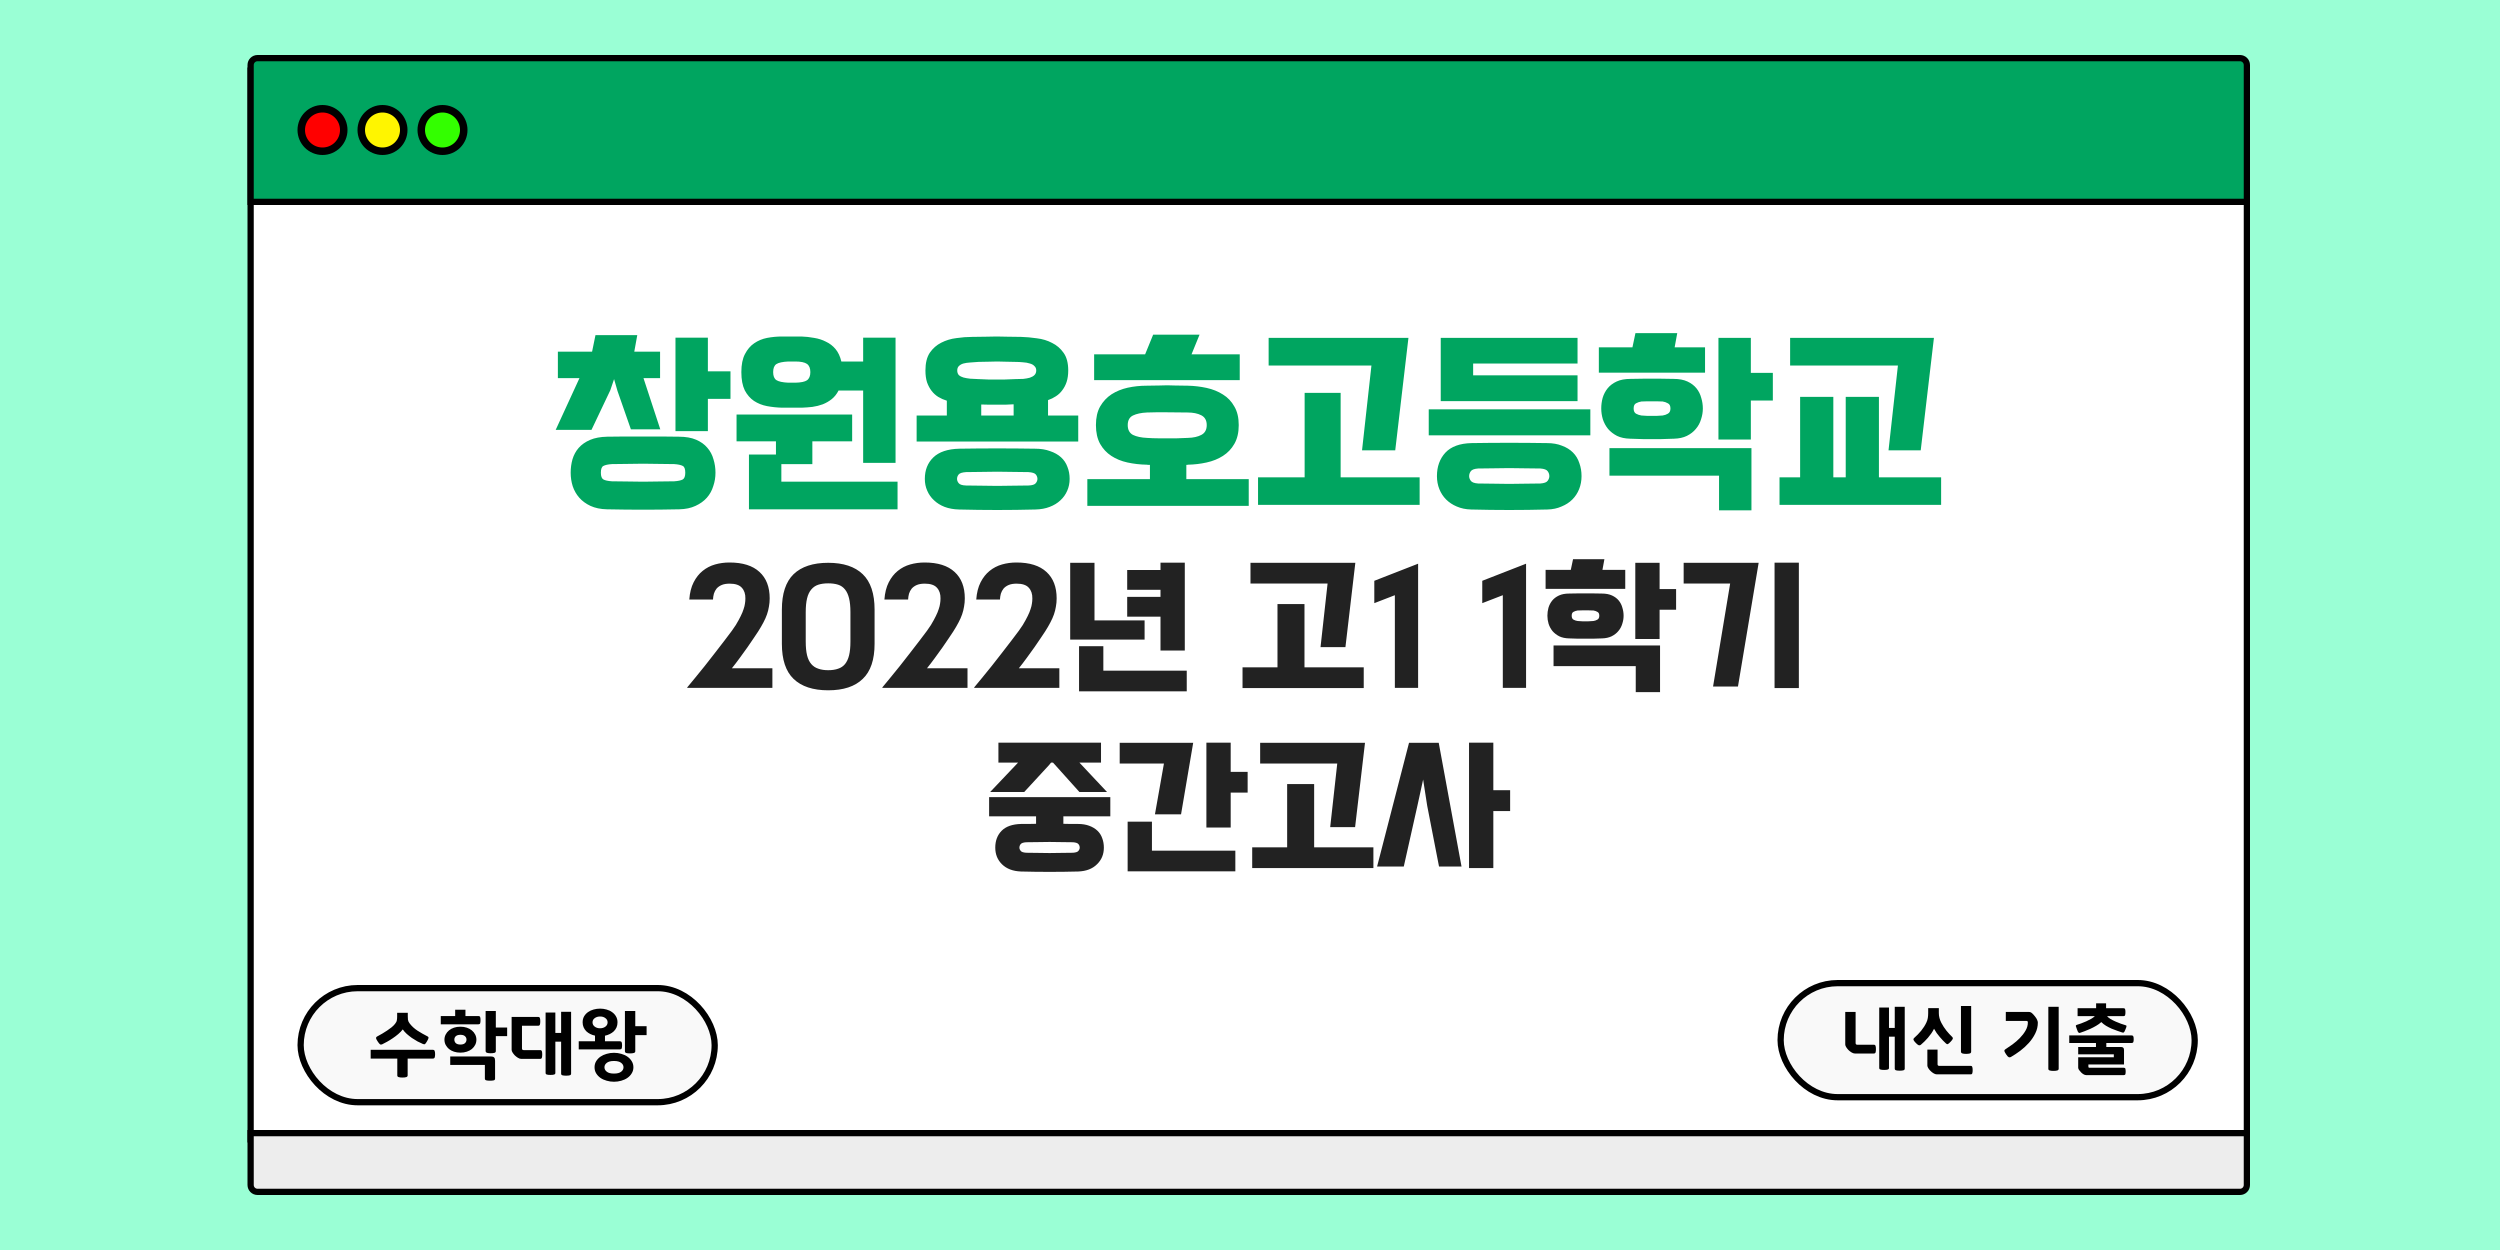
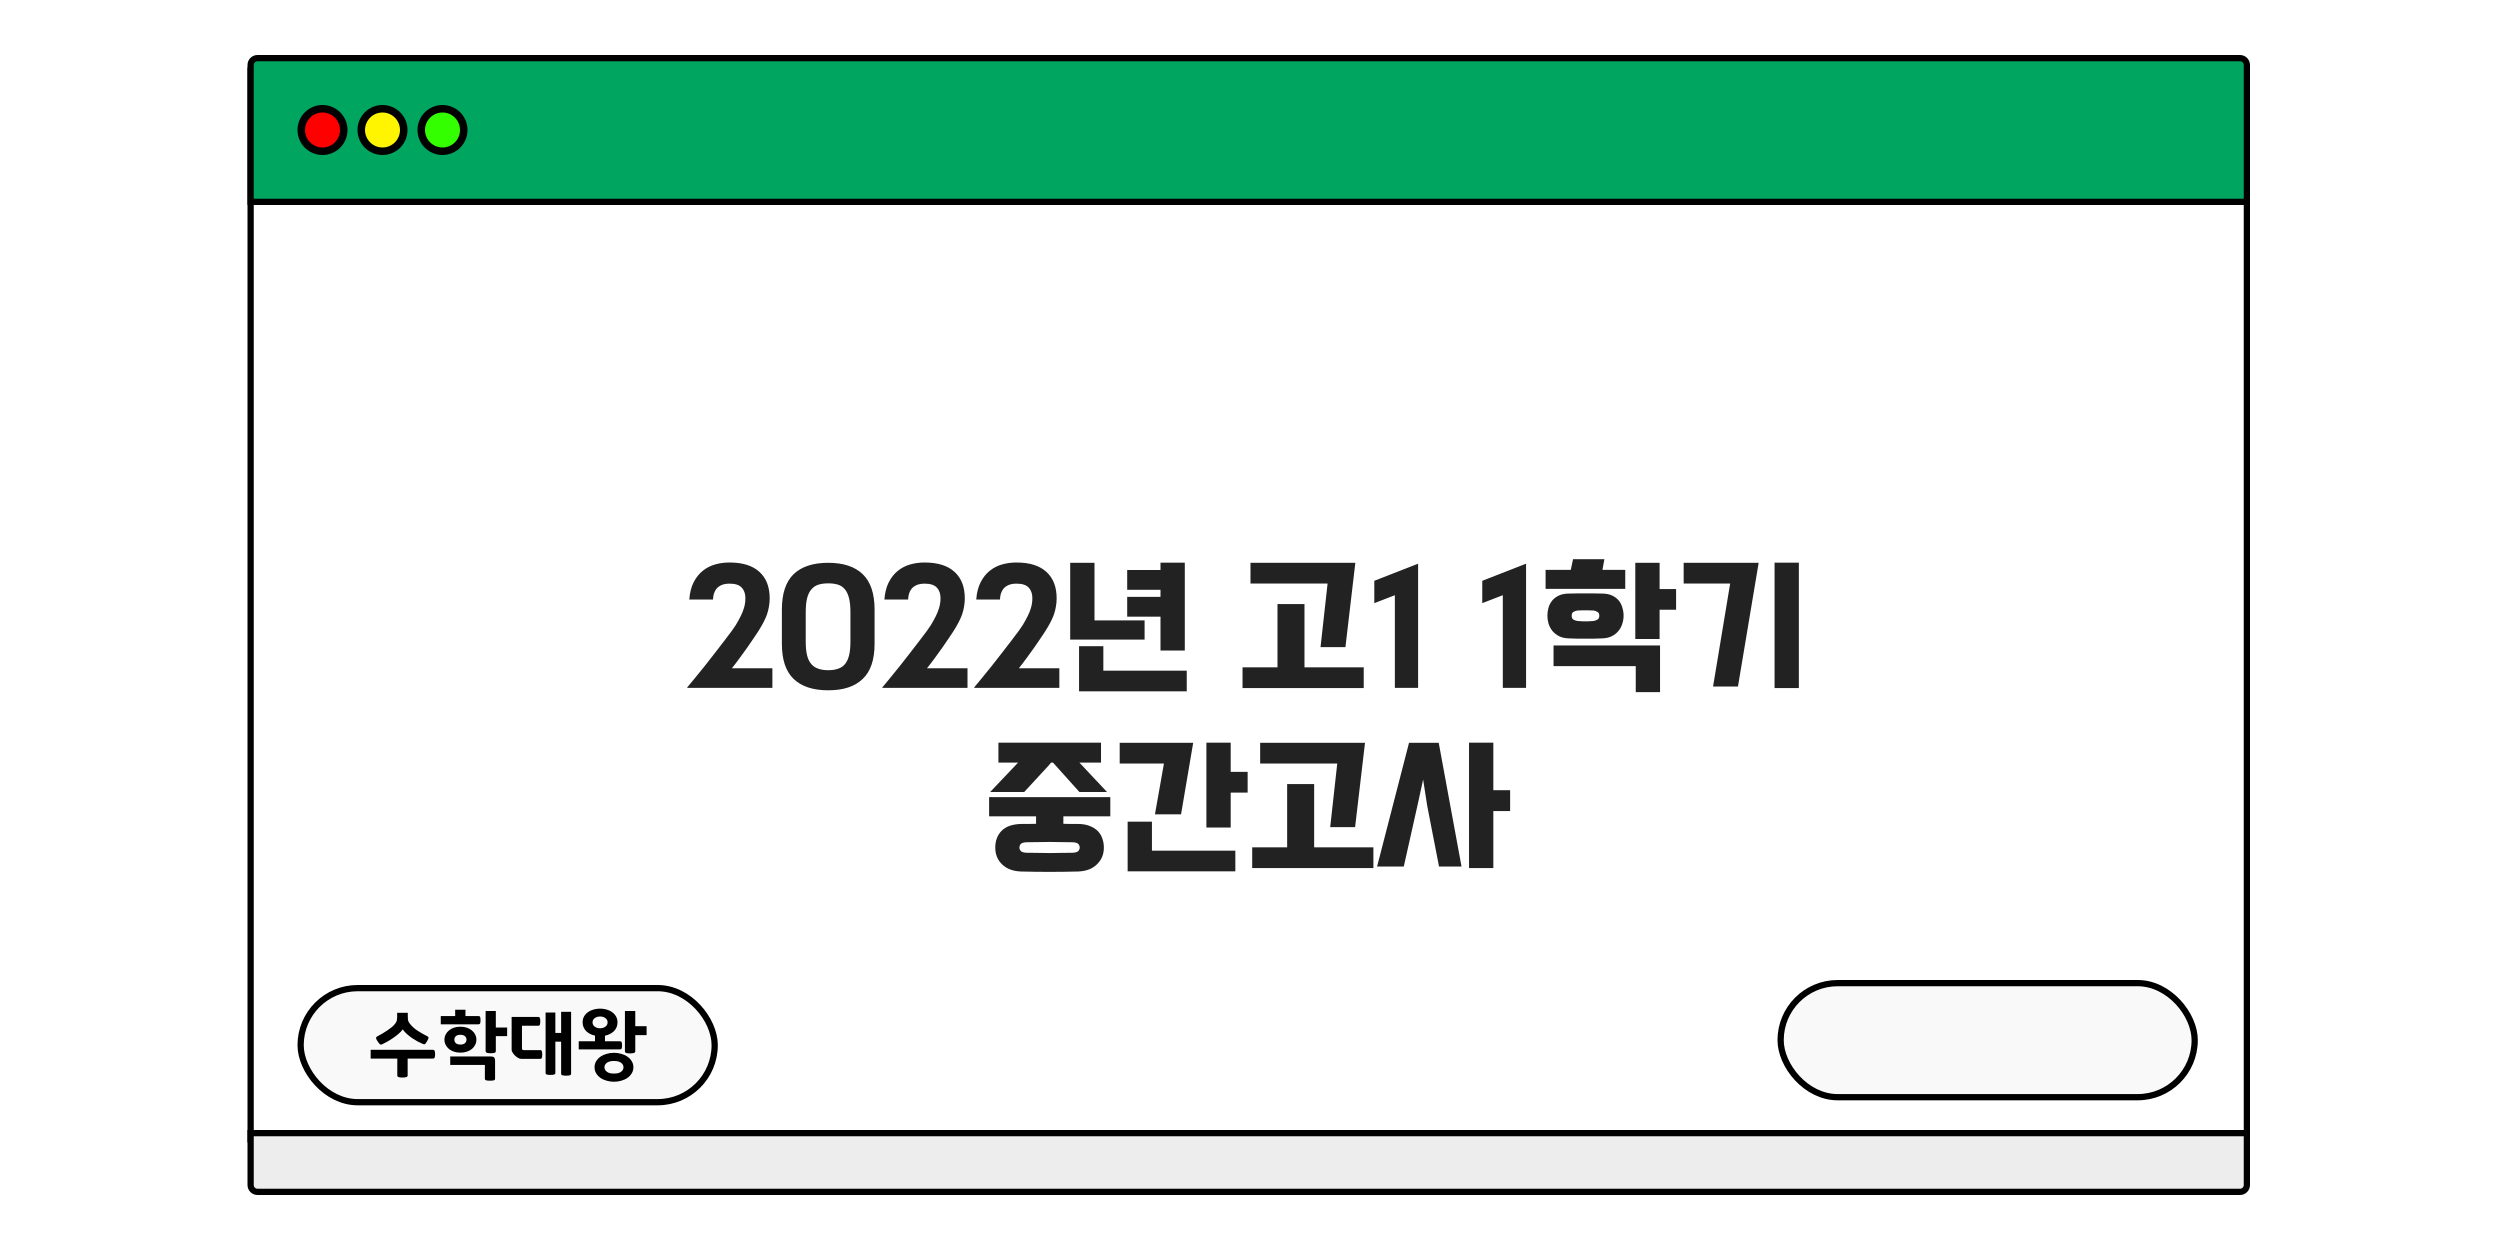
<svg xmlns="http://www.w3.org/2000/svg" width="1000" height="500" viewBox="0 0 1000 500" fill="none">
-   <rect width="1000" height="500" fill="#9AFFD5" />
  <rect x="100.25" y="28.25" width="798.5" height="427.5" fill="white" stroke="black" stroke-width="2.5" />
  <path d="M100.25 26C100.25 24.481 101.481 23.25 103 23.25H896C897.519 23.25 898.75 24.481 898.75 26V80.75H100.25V26Z" fill="#00A560" stroke="black" stroke-width="2.5" />
  <rect x="120.25" y="395.25" width="165.625" height="45.625" rx="22.812" fill="#F9F9F9" stroke="black" stroke-width="2.5" />
-   <path d="M242.75 203.72C240.243 203.667 238.057 203.213 236.19 202.36C234.377 201.507 232.883 200.413 231.71 199.08C230.537 197.747 229.657 196.2 229.07 194.44C228.537 192.733 228.27 190.947 228.27 189.08C228.27 187.213 228.51 185.427 228.99 183.72C229.523 181.96 230.35 180.44 231.47 179.16C232.643 177.827 234.163 176.76 236.03 175.96C237.897 175.16 240.19 174.733 242.91 174.68C245.417 174.627 247.843 174.6 250.19 174.6C252.537 174.6 254.857 174.6 257.15 174.6C259.497 174.6 261.843 174.6 264.19 174.6C266.59 174.6 269.043 174.627 271.55 174.68C274.27 174.68 276.563 175.08 278.43 175.88C280.297 176.68 281.79 177.747 282.91 179.08C284.083 180.413 284.91 181.96 285.39 183.72C285.923 185.427 286.19 187.213 286.19 189.08C286.19 190.947 285.897 192.733 285.31 194.44C284.777 196.2 283.923 197.747 282.75 199.08C281.577 200.413 280.057 201.507 278.19 202.36C276.377 203.213 274.217 203.667 271.71 203.72C266.643 203.827 261.817 203.88 257.23 203.88C252.643 203.88 247.817 203.827 242.75 203.72ZM264.03 151.24H257.39L264.11 171.72H252.35L246.99 156.36L245.63 151.64L244.11 156.12L236.59 171.96H222.27L231.79 151.24H223.15V140.68H236.83L238.19 134.04H254.91L253.71 140.68H264.03V151.24ZM292.19 159.56H283.15V172.44H270.19V135.08H283.15V148.52H292.19V159.56ZM269.71 192.52C271.257 192.413 272.377 192.173 273.07 191.8C273.763 191.427 274.11 190.52 274.11 189.08C274.11 187.587 273.763 186.68 273.07 186.36C272.377 185.987 271.257 185.747 269.71 185.64C267.417 185.587 265.257 185.56 263.23 185.56C261.203 185.507 259.203 185.48 257.23 185.48C255.257 185.48 253.257 185.507 251.23 185.56C249.203 185.56 247.043 185.587 244.75 185.64C243.203 185.747 242.083 185.987 241.39 186.36C240.697 186.68 240.35 187.587 240.35 189.08C240.35 190.52 240.697 191.427 241.39 191.8C242.083 192.173 243.203 192.413 244.75 192.52C247.043 192.573 249.203 192.6 251.23 192.6C253.257 192.653 255.257 192.68 257.23 192.68C259.203 192.68 261.203 192.653 263.23 192.6C265.257 192.6 267.417 192.573 269.71 192.52ZM296.541 148.84C296.541 145.853 297.021 143.453 297.981 141.64C298.941 139.773 300.168 138.333 301.661 137.32C303.208 136.253 304.941 135.533 306.861 135.16C308.835 134.787 310.835 134.6 312.861 134.6H320.541C322.248 134.653 323.955 134.84 325.661 135.16C327.368 135.427 328.941 135.933 330.381 136.68C331.875 137.373 333.155 138.36 334.221 139.64C335.288 140.92 336.061 142.573 336.541 144.6H345.261V135.08H358.221V185.16H345.261V156.2H335.421C334.728 157.587 333.821 158.733 332.701 159.64C331.635 160.493 330.435 161.187 329.101 161.72C327.821 162.2 326.435 162.547 324.941 162.76C323.501 162.92 322.061 163.027 320.621 163.08H312.861C310.781 163.027 308.755 162.813 306.781 162.44C304.861 162.067 303.128 161.373 301.581 160.36C300.088 159.347 298.861 157.933 297.901 156.12C296.995 154.253 296.541 151.827 296.541 148.84ZM312.541 185.64V192.68H359.021V203.72H299.581V181.8H310.381V176.52H294.621V165.8H340.861V176.52H324.941V185.64H312.541ZM309.261 148.84C309.261 150.387 309.688 151.453 310.541 152.04C311.448 152.627 313.048 152.973 315.341 153.08H318.141C320.381 153.027 321.928 152.707 322.781 152.12C323.688 151.48 324.141 150.387 324.141 148.84C324.141 147.293 323.688 146.2 322.781 145.56C321.875 144.92 320.301 144.6 318.061 144.6H315.341C313.048 144.707 311.448 145.053 310.541 145.64C309.688 146.227 309.261 147.293 309.261 148.84ZM370.173 148.2C370.173 145.213 370.759 142.84 371.933 141.08C373.159 139.32 374.679 137.987 376.493 137.08C378.359 136.12 380.386 135.507 382.573 135.24C384.759 134.92 386.866 134.76 388.893 134.76C391.186 134.707 393.053 134.68 394.493 134.68C395.986 134.627 397.373 134.6 398.653 134.6C399.986 134.6 401.373 134.627 402.813 134.68C404.306 134.68 406.199 134.707 408.493 134.76C410.466 134.813 412.546 135 414.733 135.32C416.973 135.587 418.999 136.2 420.813 137.16C422.679 138.067 424.226 139.4 425.453 141.16C426.679 142.867 427.293 145.213 427.293 148.2C427.293 149.907 427.079 151.427 426.653 152.76C426.226 154.04 425.639 155.16 424.893 156.12C424.199 157.08 423.346 157.88 422.333 158.52C421.373 159.16 420.333 159.667 419.213 160.04V166.2H431.293V176.6H366.653V166.2H378.733V160.28C377.506 159.907 376.359 159.4 375.293 158.76C374.279 158.12 373.399 157.32 372.653 156.36C371.906 155.4 371.293 154.253 370.813 152.92C370.386 151.587 370.173 150.013 370.173 148.2ZM383.613 203.8C381.479 203.747 379.559 203.4 377.853 202.76C376.199 202.12 374.786 201.24 373.613 200.12C372.439 199.053 371.533 197.773 370.893 196.28C370.253 194.84 369.933 193.267 369.933 191.56C369.933 188.04 371.053 185.187 373.293 183C375.586 180.76 379.079 179.587 383.773 179.48C393.853 179.32 403.933 179.32 414.013 179.48C416.306 179.48 418.306 179.8 420.013 180.44C421.773 181.027 423.239 181.853 424.413 182.92C425.586 183.987 426.439 185.267 426.973 186.76C427.559 188.2 427.853 189.8 427.853 191.56C427.853 193.267 427.533 194.84 426.893 196.28C426.253 197.773 425.346 199.053 424.173 200.12C422.999 201.24 421.559 202.12 419.853 202.76C418.199 203.4 416.306 203.747 414.173 203.8C403.986 204.067 393.799 204.067 383.613 203.8ZM382.893 148.2C382.893 148.947 383.106 149.56 383.533 150.04C384.013 150.467 384.626 150.787 385.372 151C386.173 151.213 387.079 151.373 388.093 151.48C389.159 151.533 390.253 151.587 391.373 151.64C392.813 151.693 394.093 151.747 395.213 151.8C396.386 151.8 397.506 151.8 398.573 151.8C399.693 151.8 400.839 151.8 402.013 151.8C403.186 151.747 404.546 151.693 406.093 151.64C407.213 151.64 408.279 151.613 409.293 151.56C410.306 151.453 411.186 151.293 411.933 151.08C412.733 150.813 413.346 150.467 413.773 150.04C414.253 149.56 414.493 148.947 414.493 148.2C414.493 147.453 414.253 146.867 413.773 146.44C413.346 145.96 412.733 145.613 411.933 145.4C411.133 145.133 410.226 144.973 409.213 144.92C408.199 144.813 407.133 144.76 406.013 144.76C404.573 144.707 403.293 144.68 402.173 144.68C401.053 144.627 399.959 144.6 398.893 144.6C397.826 144.6 396.679 144.627 395.453 144.68C394.279 144.68 392.919 144.707 391.373 144.76C390.253 144.813 389.159 144.893 388.093 145C387.079 145.053 386.173 145.187 385.372 145.4C384.626 145.613 384.013 145.96 383.533 146.44C383.106 146.867 382.893 147.453 382.893 148.2ZM411.373 194.2C412.919 194.147 413.906 193.827 414.333 193.24C414.759 192.707 414.973 192.147 414.973 191.56C414.973 190.92 414.759 190.333 414.333 189.8C413.906 189.267 412.919 188.947 411.373 188.84C409.079 188.787 406.919 188.76 404.893 188.76C402.866 188.707 400.866 188.68 398.893 188.68C396.919 188.68 394.919 188.707 392.893 188.76C390.866 188.76 388.706 188.787 386.413 188.84C384.866 188.947 383.879 189.267 383.453 189.8C383.026 190.333 382.813 190.92 382.813 191.56C382.813 192.147 383.026 192.707 383.453 193.24C383.879 193.827 384.866 194.147 386.413 194.2C388.706 194.253 390.866 194.28 392.893 194.28C394.919 194.333 396.919 194.36 398.893 194.36C400.866 194.36 402.866 194.333 404.893 194.28C406.919 194.28 409.079 194.253 411.373 194.2ZM405.453 161.72C404.173 161.773 403.026 161.827 402.013 161.88C400.999 161.88 399.986 161.88 398.973 161.88C398.013 161.88 396.999 161.88 395.933 161.88C394.919 161.827 393.773 161.8 392.493 161.8V166.2H405.453V161.72ZM438.374 170.04C438.374 167.053 438.934 164.573 440.054 162.6C441.227 160.573 442.747 158.947 444.614 157.72C446.534 156.493 448.694 155.613 451.094 155.08C453.547 154.547 456.08 154.28 458.694 154.28C460.987 154.227 462.694 154.2 463.814 154.2C464.934 154.147 465.947 154.12 466.854 154.12C467.76 154.12 468.774 154.147 469.894 154.2C471.067 154.2 472.8 154.227 475.094 154.28C477.654 154.333 480.16 154.627 482.614 155.16C485.067 155.693 487.254 156.573 489.174 157.8C491.094 158.973 492.614 160.573 493.734 162.6C494.907 164.573 495.494 167.053 495.494 170.04C495.494 173.027 494.907 175.533 493.734 177.56C492.614 179.533 491.094 181.133 489.174 182.36C487.254 183.587 485.067 184.467 482.614 185C480.214 185.533 477.734 185.827 475.174 185.88C475.067 185.88 474.96 185.907 474.854 185.96C474.747 185.96 474.64 185.96 474.534 185.96V191.64H499.494V202.36H434.934V191.64H459.974V185.96C459.76 185.96 459.547 185.96 459.334 185.96C459.174 185.907 458.96 185.88 458.694 185.88C456.027 185.827 453.467 185.533 451.014 185C448.56 184.467 446.4 183.587 444.534 182.36C442.667 181.133 441.174 179.533 440.054 177.56C438.934 175.533 438.374 173.027 438.374 170.04ZM437.654 152.04V141.72H458.054L461.254 133.88H479.814L476.614 141.72H495.894V152.04H437.654ZM451.094 170.04C451.094 171.907 451.787 173.213 453.174 173.96C454.614 174.653 456.48 175.053 458.774 175.16C460.32 175.267 461.76 175.32 463.094 175.32C464.427 175.32 465.734 175.32 467.014 175.32C468.294 175.32 469.574 175.32 470.854 175.32C472.134 175.267 473.547 175.213 475.094 175.16C477.334 175.107 479.147 174.707 480.534 173.96C481.974 173.213 482.694 171.907 482.694 170.04C482.694 168.173 481.974 166.867 480.534 166.12C479.094 165.373 477.254 165 475.014 165C472.187 164.947 469.547 164.92 467.094 164.92C464.64 164.867 461.867 164.893 458.774 165C456.48 165.107 454.614 165.507 453.174 166.2C451.787 166.893 451.094 168.173 451.094 170.04ZM507.455 135.16H563.375L558.095 180.12H544.815L548.575 146.2H507.455V135.16ZM567.855 201.96H503.215V190.92H521.855V157.16H536.255V190.92H567.855V201.96ZM636.136 163.72V174.12H571.496V163.72H636.136ZM588.456 203.8C586.323 203.747 584.403 203.347 582.696 202.6C581.043 201.907 579.63 200.973 578.456 199.8C577.283 198.627 576.376 197.24 575.736 195.64C575.096 194.04 574.776 192.307 574.776 190.44C574.776 186.653 575.896 183.533 578.136 181.08C580.43 178.627 583.923 177.347 588.616 177.24C598.643 177.08 608.696 177.08 618.776 177.24C621.07 177.24 623.07 177.587 624.776 178.28C626.536 178.92 628.003 179.827 629.176 181C630.35 182.173 631.203 183.587 631.736 185.24C632.323 186.84 632.616 188.573 632.616 190.44C632.616 192.307 632.296 194.04 631.656 195.64C631.016 197.24 630.11 198.627 628.936 199.8C627.763 200.973 626.323 201.907 624.616 202.6C622.963 203.347 621.07 203.747 618.936 203.8C608.75 204.067 598.59 204.067 588.456 203.8ZM616.136 193.4C617.683 193.293 618.67 192.92 619.096 192.28C619.523 191.693 619.736 191.08 619.736 190.44C619.736 189.747 619.523 189.107 619.096 188.52C618.67 187.88 617.683 187.507 616.136 187.4C613.843 187.347 611.683 187.32 609.656 187.32C607.63 187.267 605.63 187.24 603.656 187.24C601.736 187.24 599.763 187.267 597.736 187.32C595.71 187.32 593.55 187.347 591.256 187.4C589.71 187.507 588.723 187.88 588.296 188.52C587.87 189.107 587.656 189.747 587.656 190.44C587.656 191.08 587.87 191.693 588.296 192.28C588.723 192.92 589.71 193.293 591.256 193.4C593.55 193.453 595.71 193.48 597.736 193.48C599.763 193.533 601.736 193.56 603.656 193.56C605.63 193.56 607.63 193.533 609.656 193.48C611.683 193.48 613.843 193.453 616.136 193.4ZM631.016 150.12V160.44H576.296V135.16H631.016V145.4H589.256V150.12H631.016ZM652.018 175.48C649.991 175.427 648.258 175.053 646.818 174.36C645.378 173.613 644.178 172.68 643.217 171.56C642.311 170.44 641.618 169.16 641.138 167.72C640.711 166.28 640.498 164.84 640.498 163.4C640.498 161.96 640.684 160.547 641.058 159.16C641.484 157.72 642.151 156.44 643.058 155.32C643.964 154.2 645.164 153.293 646.658 152.6C648.151 151.907 649.991 151.56 652.178 151.56C654.151 151.507 655.778 151.48 657.058 151.48C658.391 151.48 659.644 151.48 660.818 151.48C661.991 151.48 663.218 151.48 664.498 151.48C665.778 151.48 667.431 151.507 669.458 151.56C671.644 151.56 673.484 151.907 674.978 152.6C676.471 153.293 677.671 154.2 678.578 155.32C679.484 156.44 680.124 157.72 680.498 159.16C680.924 160.547 681.138 161.96 681.138 163.4C681.138 164.84 680.898 166.28 680.418 167.72C679.991 169.16 679.297 170.44 678.337 171.56C677.431 172.68 676.231 173.613 674.738 174.36C673.298 175.053 671.591 175.427 669.618 175.48C667.591 175.533 665.911 175.587 664.578 175.64C663.244 175.64 661.991 175.64 660.818 175.64C659.644 175.64 658.391 175.64 657.058 175.64C655.724 175.587 654.044 175.533 652.018 175.48ZM687.618 190.28H643.778V179.24H700.578V204.12H687.618V190.28ZM709.138 160.2H700.338V175.8H687.378V135.16H700.338V149.16H709.138V160.2ZM682.017 149.08H639.538V138.92H652.978L654.178 133.24H670.898L669.858 138.92H682.017V149.08ZM665.058 166.2C665.804 166.093 666.498 165.853 667.138 165.48C667.831 165.107 668.178 164.413 668.178 163.4C668.178 162.333 667.831 161.64 667.138 161.32C666.498 160.947 665.804 160.707 665.058 160.6C663.991 160.547 663.138 160.52 662.498 160.52C661.911 160.52 661.351 160.52 660.818 160.52C660.284 160.52 659.698 160.52 659.057 160.52C658.471 160.52 657.644 160.547 656.578 160.6C655.831 160.707 655.111 160.947 654.418 161.32C653.778 161.64 653.458 162.333 653.458 163.4C653.458 164.413 653.778 165.107 654.418 165.48C655.111 165.853 655.831 166.093 656.578 166.2C657.644 166.253 658.471 166.307 659.057 166.36C659.698 166.36 660.284 166.36 660.818 166.36C661.351 166.36 661.911 166.36 662.498 166.36C663.138 166.307 663.991 166.253 665.058 166.2ZM776.449 201.96H711.809V190.92H720.049V158.76H733.329V190.92H738.289V158.76H751.569V190.92H776.449V201.96ZM716.049 135.16H773.569L768.289 180.12H755.409L759.169 146.2H716.049V135.16Z" fill="#00A560" />
  <path d="M274.874 274.98C275.714 273.98 276.754 272.72 277.994 271.2C279.234 269.72 280.534 268.12 281.894 266.4C283.254 264.68 284.614 262.94 285.974 261.18C287.374 259.38 288.654 257.72 289.814 256.2C290.974 254.68 291.954 253.38 292.754 252.3C293.554 251.18 294.074 250.42 294.314 250.02C295.154 248.62 295.814 247.42 296.294 246.42C296.814 245.38 297.194 244.46 297.434 243.66C297.714 242.86 297.894 242.14 297.974 241.5C298.094 240.82 298.154 240.12 298.154 239.4C298.194 237.6 297.714 236.16 296.714 235.08C295.754 234 294.134 233.46 291.854 233.46C290.574 233.46 289.514 233.64 288.674 234C287.834 234.36 287.154 234.84 286.634 235.44C286.154 236.04 285.794 236.72 285.554 237.48C285.354 238.24 285.234 239.02 285.194 239.82H275.714C275.914 237.1 276.494 234.8 277.454 232.92C278.414 231.04 279.614 229.52 281.054 228.36C282.534 227.16 284.194 226.3 286.034 225.78C287.874 225.26 289.794 225 291.794 225C297.074 225 301.074 226.26 303.794 228.78C306.514 231.26 307.874 234.78 307.874 239.34C307.874 240.5 307.774 241.6 307.574 242.64C307.414 243.68 307.154 244.72 306.794 245.76C306.434 246.8 305.954 247.88 305.354 249C304.794 250.08 304.094 251.28 303.254 252.6C302.894 253.12 302.334 253.96 301.574 255.12C300.854 256.24 299.994 257.5 298.994 258.9C298.034 260.26 296.994 261.7 295.874 263.22C294.794 264.7 293.754 266.06 292.754 267.3H308.954V275.16H274.934L274.874 274.98ZM312.752 243.84C312.752 237.44 314.312 232.72 317.432 229.68C320.592 226.64 325.212 225.12 331.292 225.12C337.332 225.12 341.932 226.64 345.092 229.68C348.252 232.72 349.832 237.44 349.832 243.84V257.52C349.832 263.88 348.252 268.56 345.092 271.56C341.972 274.6 337.372 276.12 331.292 276.12C325.212 276.12 320.592 274.6 317.432 271.56C314.312 268.56 312.752 263.88 312.752 257.52V243.84ZM322.292 256.62C322.292 258.82 322.472 260.66 322.832 262.14C323.192 263.58 323.752 264.74 324.512 265.62C325.272 266.5 326.212 267.12 327.332 267.48C328.452 267.88 329.772 268.08 331.292 268.08C332.812 268.08 334.132 267.88 335.252 267.48C336.372 267.12 337.292 266.5 338.012 265.62C338.732 264.74 339.272 263.58 339.632 262.14C339.992 260.66 340.172 258.82 340.172 256.62V244.86C340.172 242.66 339.992 240.82 339.632 239.34C339.272 237.86 338.732 236.68 338.012 235.8C337.292 234.88 336.372 234.24 335.252 233.88C334.132 233.52 332.812 233.34 331.292 233.34C329.772 233.34 328.452 233.52 327.332 233.88C326.212 234.24 325.272 234.88 324.512 235.8C323.752 236.68 323.192 237.86 322.832 239.34C322.472 240.82 322.292 242.66 322.292 244.86V256.62ZM352.921 274.98C353.761 273.98 354.801 272.72 356.041 271.2C357.281 269.72 358.581 268.12 359.941 266.4C361.301 264.68 362.661 262.94 364.021 261.18C365.421 259.38 366.701 257.72 367.861 256.2C369.021 254.68 370.001 253.38 370.801 252.3C371.601 251.18 372.121 250.42 372.361 250.02C373.201 248.62 373.861 247.42 374.341 246.42C374.861 245.38 375.241 244.46 375.481 243.66C375.761 242.86 375.941 242.14 376.021 241.5C376.141 240.82 376.201 240.12 376.201 239.4C376.241 237.6 375.761 236.16 374.761 235.08C373.801 234 372.181 233.46 369.901 233.46C368.621 233.46 367.561 233.64 366.721 234C365.881 234.36 365.201 234.84 364.681 235.44C364.201 236.04 363.841 236.72 363.601 237.48C363.401 238.24 363.281 239.02 363.241 239.82H353.761C353.961 237.1 354.541 234.8 355.501 232.92C356.461 231.04 357.661 229.52 359.101 228.36C360.581 227.16 362.241 226.3 364.081 225.78C365.921 225.26 367.841 225 369.841 225C375.121 225 379.121 226.26 381.841 228.78C384.561 231.26 385.921 234.78 385.921 239.34C385.921 240.5 385.821 241.6 385.621 242.64C385.461 243.68 385.201 244.72 384.841 245.76C384.481 246.8 384.001 247.88 383.401 249C382.841 250.08 382.141 251.28 381.301 252.6C380.941 253.12 380.381 253.96 379.621 255.12C378.901 256.24 378.041 257.5 377.041 258.9C376.081 260.26 375.041 261.7 373.921 263.22C372.841 264.7 371.801 266.06 370.801 267.3H387.001V275.16H352.981L352.921 274.98ZM389.659 274.98C390.499 273.98 391.539 272.72 392.779 271.2C394.019 269.72 395.319 268.12 396.679 266.4C398.039 264.68 399.399 262.94 400.759 261.18C402.159 259.38 403.439 257.72 404.599 256.2C405.759 254.68 406.739 253.38 407.539 252.3C408.339 251.18 408.859 250.42 409.099 250.02C409.939 248.62 410.599 247.42 411.079 246.42C411.599 245.38 411.979 244.46 412.219 243.66C412.499 242.86 412.679 242.14 412.759 241.5C412.879 240.82 412.939 240.12 412.939 239.4C412.979 237.6 412.499 236.16 411.499 235.08C410.539 234 408.919 233.46 406.639 233.46C405.359 233.46 404.299 233.64 403.459 234C402.619 234.36 401.939 234.84 401.419 235.44C400.939 236.04 400.579 236.72 400.339 237.48C400.139 238.24 400.019 239.02 399.979 239.82H390.499C390.699 237.1 391.279 234.8 392.239 232.92C393.199 231.04 394.399 229.52 395.839 228.36C397.319 227.16 398.979 226.3 400.819 225.78C402.659 225.26 404.579 225 406.579 225C411.859 225 415.859 226.26 418.579 228.78C421.299 231.26 422.659 234.78 422.659 239.34C422.659 240.5 422.559 241.6 422.359 242.64C422.199 243.68 421.939 244.72 421.579 245.76C421.219 246.8 420.739 247.88 420.139 249C419.579 250.08 418.879 251.28 418.039 252.6C417.679 253.12 417.119 253.96 416.359 255.12C415.639 256.24 414.779 257.5 413.779 258.9C412.819 260.26 411.779 261.7 410.659 263.22C409.579 264.7 408.539 266.06 407.539 267.3H423.739V275.16H389.719L389.659 274.98ZM450.878 228H464.198V225.06H473.918V260.22H464.198V246.66H450.878V238.74H464.198V235.92H450.878V228ZM457.838 255.84H428.078V225.12H437.798V248.16H457.838V255.84ZM441.338 268.26H474.698V276.54H431.618V258.48H441.338V268.26ZM500.193 225.12H542.133L538.173 258.84H528.213L531.033 233.4H500.193V225.12ZM545.493 275.22H497.013V266.94H510.993V241.62H521.793V266.94H545.493V275.22ZM557.944 275.16V238.08L549.724 241.26V232.32L567.244 225.48V275.16H557.944ZM601.127 275.16V238.08L592.907 241.26V232.32L610.427 225.48V275.16H601.127ZM627.599 255.36C626.079 255.32 624.779 255.04 623.699 254.52C622.619 253.96 621.719 253.26 620.999 252.42C620.319 251.58 619.799 250.62 619.439 249.54C619.119 248.46 618.959 247.38 618.959 246.3C618.959 245.22 619.099 244.16 619.379 243.12C619.699 242.04 620.199 241.08 620.879 240.24C621.559 239.4 622.459 238.72 623.579 238.2C624.699 237.68 626.079 237.42 627.719 237.42C629.199 237.38 630.419 237.36 631.379 237.36C632.379 237.36 633.319 237.36 634.199 237.36C635.079 237.36 635.999 237.36 636.959 237.36C637.919 237.36 639.159 237.38 640.679 237.42C642.319 237.42 643.699 237.68 644.819 238.2C645.939 238.72 646.839 239.4 647.519 240.24C648.199 241.08 648.679 242.04 648.959 243.12C649.279 244.16 649.439 245.22 649.439 246.3C649.439 247.38 649.259 248.46 648.899 249.54C648.579 250.62 648.059 251.58 647.339 252.42C646.659 253.26 645.759 253.96 644.639 254.52C643.559 255.04 642.279 255.32 640.799 255.36C639.279 255.4 638.019 255.44 637.019 255.48C636.019 255.48 635.079 255.48 634.199 255.48C633.319 255.48 632.379 255.48 631.379 255.48C630.379 255.44 629.119 255.4 627.599 255.36ZM654.299 266.46H621.419V258.18H664.019V276.84H654.299V266.46ZM670.439 243.9H663.839V255.6H654.119V225.12H663.839V235.62H670.439V243.9ZM650.099 235.56H618.239V227.94H628.319L629.219 223.68H641.759L640.979 227.94H650.099V235.56ZM637.379 248.4C637.939 248.32 638.459 248.14 638.939 247.86C639.459 247.58 639.719 247.06 639.719 246.3C639.719 245.5 639.459 244.98 638.939 244.74C638.459 244.46 637.939 244.28 637.379 244.2C636.579 244.16 635.939 244.14 635.459 244.14C635.019 244.14 634.599 244.14 634.199 244.14C633.799 244.14 633.359 244.14 632.879 244.14C632.439 244.14 631.819 244.16 631.019 244.2C630.459 244.28 629.919 244.46 629.399 244.74C628.919 244.98 628.679 245.5 628.679 246.3C628.679 247.06 628.919 247.58 629.399 247.86C629.919 248.14 630.459 248.32 631.019 248.4C631.819 248.44 632.439 248.48 632.879 248.52C633.359 248.52 633.799 248.52 634.199 248.52C634.599 248.52 635.019 248.52 635.459 248.52C635.939 248.48 636.579 248.44 637.379 248.4ZM673.463 225.12H703.463L695.183 274.62H685.223L692.063 233.4H673.463V225.12ZM719.543 275.22H709.823V225.06H719.543V275.22ZM408.366 348.6C405.166 348.48 402.646 347.52 400.806 345.72C399.006 343.96 398.106 341.74 398.106 339.06C398.106 336.3 398.946 334.06 400.626 332.34C402.346 330.58 404.966 329.66 408.486 329.58C409.486 329.58 410.466 329.58 411.426 329.58C412.426 329.54 413.426 329.52 414.426 329.52V326.52H395.646V318.84H444.126V326.52H425.346V329.52C426.306 329.52 427.266 329.54 428.226 329.58C429.186 329.58 430.166 329.58 431.166 329.58C432.886 329.58 434.386 329.82 435.666 330.3C436.986 330.78 438.086 331.44 438.966 332.28C439.846 333.12 440.486 334.12 440.886 335.28C441.326 336.44 441.546 337.7 441.546 339.06C441.546 341.74 440.626 343.96 438.786 345.72C436.986 347.52 434.486 348.48 431.286 348.6C423.646 348.8 416.006 348.8 408.366 348.6ZM431.766 305.04L442.806 316.8H431.766L421.206 305.04H420.426L419.646 306L409.686 316.8H396.066L407.226 305.04H399.366V297.06H440.406V305.04H431.766ZM429.186 341.1C430.346 341.02 431.086 340.76 431.406 340.32C431.726 339.92 431.886 339.5 431.886 339.06C431.886 338.54 431.726 338.08 431.406 337.68C431.086 337.24 430.346 336.98 429.186 336.9C427.466 336.86 425.846 336.84 424.326 336.84C422.806 336.8 421.306 336.78 419.826 336.78C418.346 336.78 416.846 336.8 415.326 336.84C413.806 336.84 412.186 336.86 410.466 336.9C409.306 336.98 408.566 337.24 408.246 337.68C407.926 338.08 407.766 338.54 407.766 339.06C407.766 339.5 407.926 339.92 408.246 340.32C408.566 340.76 409.306 341.02 410.466 341.1C412.186 341.14 413.806 341.16 415.326 341.16C416.846 341.2 418.346 341.22 419.826 341.22C421.306 341.22 422.806 341.2 424.326 341.16C425.846 341.16 427.466 341.14 429.186 341.1ZM447.877 297.12H477.277L472.417 325.74H461.977L465.577 305.4H447.877V297.12ZM499.057 317.04H492.277V331.02H482.557V297.06H492.277V308.76H499.057V317.04ZM460.777 340.26H494.137V348.54H451.057V328.68H460.777V340.26ZM504.06 297.12H546L542.04 330.84H532.08L534.9 305.4H504.06V297.12ZM549.36 347.22H500.88V338.94H514.86V313.62H525.66V338.94H549.36V347.22ZM584.611 346.62H575.611L570.871 322.26L569.251 311.82L566.971 322.26L561.511 346.62H550.831L563.611 297.12H575.491L584.611 346.62ZM604.051 324.42H597.331V347.22H587.611V297.06H597.331V316.08H604.051V324.42Z" fill="#222222" />
  <path d="M173.109 419.92C173.509 419.92 173.759 420.07 173.859 420.37C173.979 420.67 174.039 421.11 174.039 421.69C174.039 422.27 173.979 422.71 173.859 423.01C173.759 423.29 173.509 423.43 173.109 423.43H163.059V430.15C163.059 430.49 162.879 430.72 162.519 430.84C162.159 430.96 161.639 431.02 160.959 431.02C160.319 431.02 159.819 430.96 159.459 430.84C159.099 430.74 158.919 430.52 158.919 430.18V423.43H148.269V419.92H173.109ZM169.209 417.61C168.509 417.31 167.769 416.96 166.989 416.56C166.229 416.14 165.479 415.68 164.739 415.18C164.019 414.66 163.339 414.12 162.699 413.56C162.059 412.98 161.529 412.38 161.109 411.76C160.629 412.38 160.029 413 159.309 413.62C158.609 414.22 157.869 414.78 157.089 415.3C156.329 415.82 155.569 416.29 154.809 416.71C154.069 417.13 153.419 417.47 152.859 417.73C152.519 417.89 152.229 417.88 151.989 417.7C151.749 417.52 151.459 417.17 151.119 416.65C150.719 416.07 150.489 415.63 150.429 415.33C150.389 415.01 150.539 414.76 150.879 414.58C151.559 414.2 152.239 413.82 152.919 413.44C153.599 413.04 154.249 412.63 154.869 412.21C155.509 411.79 156.099 411.36 156.639 410.92C157.179 410.48 157.639 410.02 158.019 409.54C158.439 409.02 158.679 408.54 158.739 408.1C158.819 407.66 158.859 407.19 158.859 406.69V405.13H163.119V406.6C163.119 406.98 163.139 407.41 163.179 407.89C163.239 408.37 163.469 408.87 163.869 409.39C164.689 410.47 165.719 411.42 166.959 412.24C168.199 413.04 169.529 413.8 170.949 414.52C171.309 414.7 171.459 414.93 171.399 415.21C171.359 415.47 171.169 415.89 170.829 416.47C170.529 416.99 170.279 417.35 170.079 417.55C169.899 417.75 169.609 417.77 169.209 417.61ZM177.779 415.87C177.779 415.13 177.939 414.45 178.259 413.83C178.579 413.19 179.019 412.64 179.579 412.18C180.139 411.7 180.809 411.33 181.589 411.07C182.369 410.81 183.229 410.68 184.169 410.68C185.089 410.68 185.939 410.81 186.719 411.07C187.519 411.33 188.199 411.7 188.759 412.18C189.319 412.64 189.759 413.19 190.079 413.83C190.399 414.45 190.559 415.13 190.559 415.87C190.559 416.61 190.399 417.3 190.079 417.94C189.759 418.56 189.319 419.11 188.759 419.59C188.199 420.05 187.519 420.41 186.719 420.67C185.939 420.93 185.089 421.06 184.169 421.06C183.229 421.06 182.369 420.93 181.589 420.67C180.809 420.41 180.139 420.05 179.579 419.59C179.019 419.11 178.579 418.56 178.259 417.94C177.939 417.3 177.779 416.61 177.779 415.87ZM194.249 404.41H198.329V411.01H202.859V414.46H198.329V420.4C198.329 420.8 198.129 421.05 197.729 421.15C197.329 421.25 196.849 421.3 196.289 421.3C195.649 421.3 195.149 421.24 194.789 421.12C194.429 420.98 194.249 420.74 194.249 420.4V404.41ZM193.949 425.98H180.089V422.59H196.469C196.989 422.59 197.379 422.72 197.639 422.98C197.899 423.22 198.029 423.66 198.029 424.3V431.44C198.029 431.84 197.829 432.08 197.429 432.16C197.029 432.24 196.549 432.28 195.989 432.28C195.349 432.28 194.849 432.23 194.489 432.13C194.129 432.03 193.949 431.8 193.949 431.44V425.98ZM191.399 406.42C191.739 406.42 191.959 406.55 192.059 406.81C192.159 407.07 192.209 407.48 192.209 408.04C192.209 408.62 192.159 409.05 192.059 409.33C191.959 409.59 191.739 409.72 191.399 409.72H176.309V406.42H182.069V403.9H186.179V406.42H191.399ZM186.599 415.84C186.599 415.28 186.389 414.82 185.969 414.46C185.569 414.1 184.969 413.92 184.169 413.92C183.369 413.92 182.759 414.1 182.339 414.46C181.939 414.82 181.739 415.28 181.739 415.84C181.739 416.42 181.939 416.9 182.339 417.28C182.759 417.64 183.369 417.82 184.169 417.82C184.969 417.82 185.569 417.64 185.969 417.28C186.389 416.9 186.599 416.42 186.599 415.84ZM228.44 429.46C228.44 429.8 228.26 430.02 227.9 430.12C227.56 430.22 227.07 430.27 226.43 430.27C225.81 430.27 225.32 430.22 224.96 430.12C224.62 430.02 224.45 429.8 224.45 429.46V416.68H222.14V429.19C222.14 429.51 221.97 429.72 221.63 429.82C221.31 429.92 220.83 429.97 220.19 429.97C219.57 429.97 219.09 429.92 218.75 429.82C218.41 429.72 218.24 429.51 218.24 429.19V405.01H222.14V413.17H224.45V404.71H228.44V429.46ZM208.79 410.29V419.35C208.79 419.81 209.01 420.04 209.45 420.04H216.08C216.42 420.04 216.64 420.19 216.74 420.49C216.84 420.79 216.89 421.22 216.89 421.78C216.89 422.36 216.84 422.8 216.74 423.1C216.64 423.4 216.42 423.55 216.08 423.55H208.46C208.06 423.55 207.62 423.4 207.14 423.1C206.66 422.8 206.25 422.48 205.91 422.14C205.59 421.8 205.3 421.43 205.04 421.03C204.78 420.61 204.65 420.25 204.65 419.95V406.78H215.3C215.64 406.78 215.86 406.93 215.96 407.23C216.06 407.53 216.11 407.96 216.11 408.52C216.11 409.1 216.06 409.54 215.96 409.84C215.86 410.14 215.64 410.29 215.3 410.29H208.79ZM231.491 419.77V416.5H238.001V414.25C237.321 414.11 236.681 413.89 236.081 413.59C235.481 413.29 234.951 412.92 234.491 412.48C234.051 412.02 233.701 411.5 233.441 410.92C233.181 410.32 233.051 409.66 233.051 408.94C233.051 408.04 233.241 407.25 233.621 406.57C234.021 405.89 234.541 405.32 235.181 404.86C235.841 404.38 236.591 404.03 237.431 403.81C238.271 403.57 239.141 403.45 240.041 403.45C240.941 403.45 241.801 403.57 242.621 403.81C243.461 404.03 244.201 404.38 244.841 404.86C245.501 405.32 246.021 405.89 246.401 406.57C246.801 407.25 247.001 408.04 247.001 408.94C247.001 409.68 246.871 410.35 246.611 410.95C246.351 411.53 245.991 412.05 245.531 412.51C245.071 412.95 244.531 413.32 243.911 413.62C243.311 413.92 242.671 414.14 241.991 414.28V416.5H247.901C248.301 416.5 248.551 416.63 248.651 416.89C248.771 417.15 248.831 417.57 248.831 418.15C248.831 418.73 248.771 419.15 248.651 419.41C248.551 419.65 248.301 419.77 247.901 419.77H231.491ZM253.361 426.91C253.361 427.81 253.141 428.61 252.701 429.31C252.281 430.03 251.711 430.64 250.991 431.14C250.291 431.64 249.471 432.02 248.531 432.28C247.591 432.56 246.611 432.7 245.591 432.7C244.571 432.7 243.591 432.56 242.651 432.28C241.711 432.02 240.881 431.64 240.161 431.14C239.461 430.64 238.891 430.03 238.451 429.31C238.031 428.61 237.821 427.81 237.821 426.91C237.821 426.01 238.031 425.21 238.451 424.51C238.891 423.79 239.461 423.18 240.161 422.68C240.881 422.18 241.711 421.8 242.651 421.54C243.591 421.26 244.571 421.12 245.591 421.12C246.611 421.12 247.591 421.26 248.531 421.54C249.471 421.8 250.291 422.18 250.991 422.68C251.711 423.18 252.281 423.79 252.701 424.51C253.141 425.21 253.361 426.01 253.361 426.91ZM249.971 404.41H254.111V410.47H258.641V414.04H254.111V420.49C254.111 420.83 253.931 421.06 253.571 421.18C253.211 421.3 252.691 421.36 252.011 421.36C251.371 421.36 250.871 421.31 250.511 421.21C250.151 421.09 249.971 420.86 249.971 420.52V404.41ZM249.401 426.91C249.401 426.21 249.091 425.62 248.471 425.14C247.851 424.64 246.891 424.39 245.591 424.39C244.291 424.39 243.331 424.64 242.711 425.14C242.091 425.62 241.781 426.21 241.781 426.91C241.781 427.61 242.091 428.2 242.711 428.68C243.331 429.18 244.291 429.43 245.591 429.43C246.891 429.43 247.851 429.18 248.471 428.68C249.091 428.2 249.401 427.61 249.401 426.91ZM240.011 411.31C240.871 411.31 241.591 411.09 242.171 410.65C242.751 410.21 243.041 409.64 243.041 408.94C243.041 408.24 242.751 407.68 242.171 407.26C241.611 406.82 240.911 406.6 240.071 406.6C239.191 406.6 238.461 406.82 237.881 407.26C237.301 407.68 237.011 408.24 237.011 408.94C237.011 409.64 237.301 410.21 237.881 410.65C238.461 411.09 239.171 411.31 240.011 411.31Z" fill="black" />
  <circle cx="129" cy="52" r="8.5" fill="#FF0000" stroke="black" stroke-width="3" />
  <circle cx="153" cy="52" r="8.5" fill="#FFF500" stroke="black" stroke-width="3" />
  <circle cx="177" cy="52" r="8.5" fill="#33FF00" stroke="black" stroke-width="3" />
  <path d="M100.25 453.25H898.75V474C898.75 475.519 897.519 476.75 896 476.75H103C101.481 476.75 100.25 475.519 100.25 474V453.25Z" fill="#EDEDED" stroke="black" stroke-width="2.5" />
  <rect x="712.25" y="393.25" width="165.625" height="45.625" rx="22.812" fill="#F9F9F9" stroke="black" stroke-width="2.5" />
-   <path d="M761.892 427.46C761.892 427.8 761.712 428.02 761.352 428.12C761.012 428.22 760.522 428.27 759.882 428.27C759.262 428.27 758.772 428.22 758.412 428.12C758.072 428.02 757.902 427.8 757.902 427.46V414.68H755.592V427.19C755.592 427.51 755.422 427.72 755.082 427.82C754.762 427.92 754.282 427.97 753.642 427.97C753.022 427.97 752.542 427.92 752.202 427.82C751.862 427.72 751.692 427.51 751.692 427.19V403.01H755.592V411.17H757.902V402.71H761.892V427.46ZM749.562 417.89C749.902 417.89 750.122 418.05 750.222 418.37C750.322 418.67 750.372 419.1 750.372 419.66C750.372 420.24 750.322 420.68 750.222 420.98C750.122 421.26 749.902 421.4 749.562 421.4H741.912C741.512 421.4 741.072 421.25 740.592 420.95C740.112 420.65 739.702 420.33 739.362 419.99C739.042 419.65 738.752 419.28 738.492 418.88C738.232 418.46 738.102 418.1 738.102 417.8V404.78H742.242V417.2C742.242 417.66 742.462 417.89 742.902 417.89H749.562ZM788.283 426.35C788.623 426.35 788.833 426.5 788.913 426.8C789.013 427.12 789.063 427.54 789.063 428.06C789.063 428.62 789.013 429.04 788.913 429.32C788.833 429.6 788.623 429.74 788.283 429.74H774.693C774.293 429.74 773.853 429.59 773.373 429.29C772.913 429.01 772.523 428.7 772.203 428.36C771.863 428.04 771.563 427.67 771.303 427.25C771.063 426.85 770.943 426.51 770.943 426.23V419.84H775.023V425.69C775.023 426.13 775.253 426.35 775.713 426.35H788.283ZM788.463 420.65C788.463 421.05 788.263 421.3 787.863 421.4C787.463 421.5 786.983 421.55 786.423 421.55C785.783 421.55 785.283 421.49 784.923 421.37C784.563 421.23 784.383 420.99 784.383 420.65V402.41H788.463V420.65ZM778.383 417.38C777.983 417.02 777.573 416.62 777.153 416.18C776.733 415.74 776.313 415.27 775.893 414.77C775.473 414.27 775.063 413.75 774.663 413.21C774.283 412.65 773.933 412.08 773.613 411.5C773.293 412.16 772.923 412.79 772.503 413.39C772.083 413.99 771.643 414.56 771.183 415.1C770.723 415.64 770.253 416.14 769.773 416.6C769.293 417.06 768.833 417.48 768.393 417.86C768.093 418.12 767.773 418.19 767.433 418.07C767.113 417.93 766.733 417.62 766.293 417.14C765.893 416.74 765.613 416.38 765.453 416.06C765.313 415.74 765.383 415.45 765.663 415.19C766.683 414.29 767.623 413.32 768.483 412.28C769.343 411.22 770.033 410.13 770.553 409.01C770.833 408.43 771.023 407.83 771.123 407.21C771.223 406.57 771.273 405.91 771.273 405.23V403.25H775.533V405.23C775.533 406.55 775.873 407.86 776.553 409.16C777.113 410.24 777.783 411.27 778.563 412.25C779.343 413.21 780.103 414.04 780.843 414.74C781.123 415.02 781.203 415.3 781.083 415.58C780.983 415.84 780.713 416.2 780.273 416.66C779.793 417.18 779.423 417.5 779.163 417.62C778.923 417.74 778.663 417.66 778.383 417.38ZM823.474 427.49C823.474 427.83 823.294 428.06 822.934 428.18C822.574 428.3 822.054 428.36 821.374 428.36C820.734 428.36 820.234 428.3 819.874 428.18C819.514 428.08 819.334 427.86 819.334 427.52V402.71H823.474V427.49ZM811.144 408.98C811.144 408.58 810.974 408.38 810.634 408.38H802.324V404.78H811.564C812.024 404.78 812.444 404.95 812.824 405.29C813.204 405.63 813.604 406.07 814.024 406.61C814.424 407.11 814.704 407.57 814.864 407.99C815.044 408.39 815.134 408.74 815.134 409.04C815.134 410.56 814.794 412 814.114 413.36C813.454 414.72 812.594 415.99 811.534 417.17C810.494 418.33 809.334 419.39 808.054 420.35C806.794 421.29 805.554 422.11 804.334 422.81C804.054 422.97 803.774 422.99 803.494 422.87C803.214 422.75 802.884 422.4 802.504 421.82C802.124 421.26 801.884 420.83 801.784 420.53C801.684 420.21 801.804 419.94 802.144 419.72C803.004 419.18 803.954 418.53 804.994 417.77C806.054 416.99 807.034 416.14 807.934 415.22C808.854 414.28 809.614 413.29 810.214 412.25C810.834 411.19 811.144 410.1 811.144 408.98ZM852.637 414.17C852.977 414.17 853.197 414.28 853.297 414.5C853.417 414.72 853.477 415.12 853.477 415.7C853.477 416.28 853.417 416.68 853.297 416.9C853.197 417.1 852.977 417.2 852.637 417.2H842.527V418.79H848.347C848.807 418.79 849.127 418.89 849.307 419.09C849.507 419.27 849.607 419.58 849.607 420.02V425.78H835.357V426.65C835.357 426.95 835.497 427.1 835.777 427.1H849.547C849.867 427.1 850.067 427.23 850.147 427.49C850.227 427.75 850.267 428.11 850.267 428.57C850.267 429.09 850.227 429.46 850.147 429.68C850.067 429.92 849.867 430.04 849.547 430.04H834.457C834.117 430.04 833.767 429.93 833.407 429.71C833.067 429.51 832.757 429.27 832.477 428.99C832.137 428.65 831.847 428.31 831.607 427.97C831.387 427.65 831.277 427.35 831.277 427.07V422.9H845.527V421.73H831.277V418.79H838.387V417.2H827.707V414.17H852.637ZM831.037 406.46V403.28H838.447V401.33H842.437V403.28H849.367C849.707 403.28 849.927 403.4 850.027 403.64C850.127 403.88 850.177 404.28 850.177 404.84C850.177 405.42 850.127 405.84 850.027 406.1C849.927 406.34 849.707 406.46 849.367 406.46H842.827C843.147 406.86 843.607 407.24 844.207 407.6C844.827 407.96 845.497 408.3 846.217 408.62C846.937 408.94 847.657 409.23 848.377 409.49C849.097 409.73 849.717 409.93 850.237 410.09C850.377 410.13 850.477 410.18 850.537 410.24C850.597 410.3 850.617 410.39 850.597 410.51C850.597 410.63 850.557 410.8 850.477 411.02C850.397 411.22 850.287 411.49 850.147 411.83C850.027 412.15 849.917 412.4 849.817 412.58C849.717 412.76 849.617 412.89 849.517 412.97C849.437 413.03 849.337 413.06 849.217 413.06C849.117 413.06 848.987 413.03 848.827 412.97C848.247 412.77 847.597 412.55 846.877 412.31C846.157 412.07 845.417 411.79 844.657 411.47C843.897 411.13 843.157 410.75 842.437 410.33C841.717 409.89 841.077 409.39 840.517 408.83C839.937 409.37 839.247 409.87 838.447 410.33C837.667 410.79 836.877 411.2 836.077 411.56C835.277 411.92 834.527 412.23 833.827 412.49C833.147 412.75 832.617 412.94 832.237 413.06C832.077 413.12 831.937 413.16 831.817 413.18C831.697 413.2 831.587 413.17 831.487 413.09C831.387 413.01 831.277 412.88 831.157 412.7C831.057 412.5 830.937 412.2 830.797 411.8C830.557 411.16 830.407 410.72 830.347 410.48C830.287 410.22 830.417 410.04 830.737 409.94C831.217 409.8 831.787 409.61 832.447 409.37C833.127 409.11 833.817 408.83 834.517 408.53C835.217 408.21 835.867 407.88 836.467 407.54C837.087 407.18 837.577 406.82 837.937 406.46H831.037Z" fill="black" />
</svg>